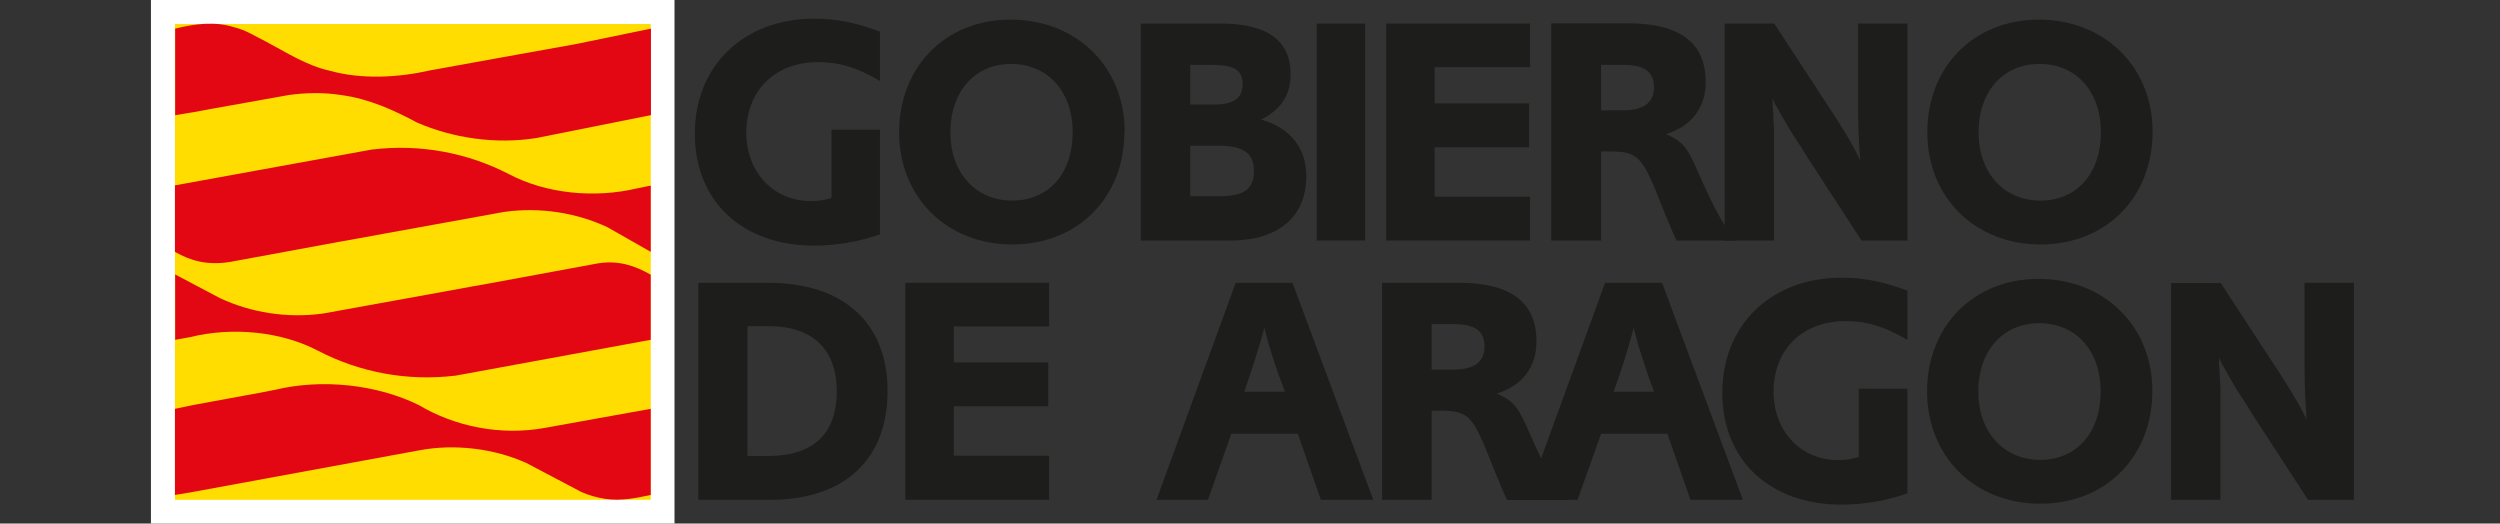
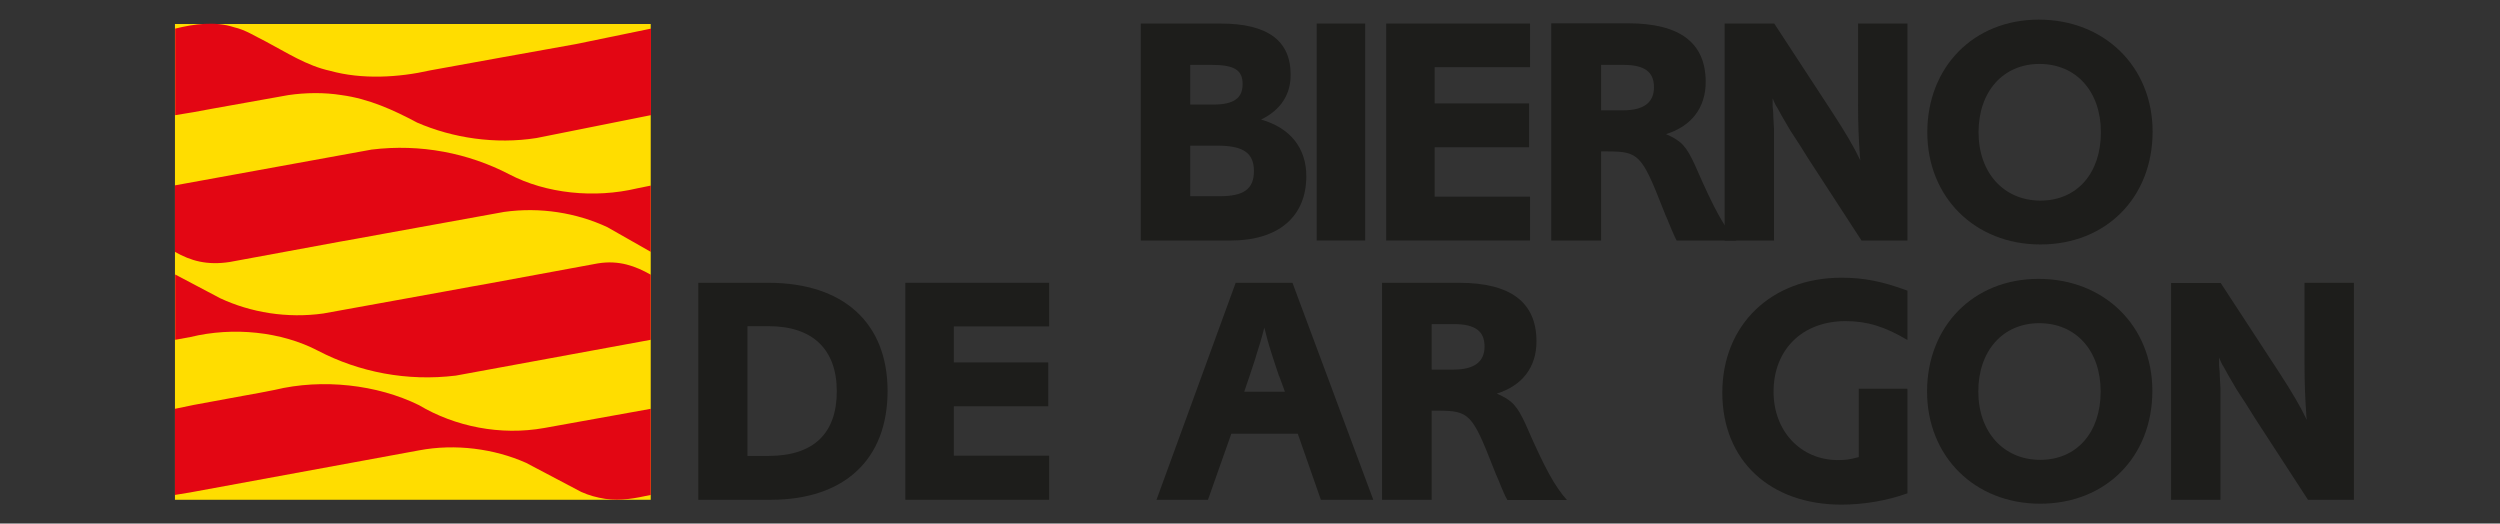
<svg xmlns="http://www.w3.org/2000/svg" width="191" height="40" viewBox="0 0 191 40" fill="none">
  <rect x="0" y="0" width="191" height="40" fill="#333333" stroke="none" />
-   <path d="M51.532 0H11.532V40H51.532V0Z" fill="white" />
  <path d="M49.716 1.834H13.366V38.183H49.716V1.834Z" fill="#FFDD00" />
  <path d="M49.715 8.8L40.985 10.546C37.846 11.04 34.583 10.546 31.867 9.365C30.05 8.395 28.181 7.548 26.099 7.266C24.777 7.054 23.348 7.072 22.025 7.266L16.205 8.307C15.288 8.483 14.318 8.659 13.383 8.8V2.187C14.812 1.834 16.417 1.605 17.881 2.081C18.745 2.275 19.486 2.769 20.279 3.157C21.884 4.003 23.436 5.026 25.235 5.414C27.634 6.084 30.456 5.926 32.854 5.379L38.304 4.391L44.001 3.368L49.733 2.187V8.8H49.715Z" fill="#E30613" />
  <path d="M20.985 29.788C24.636 28.906 28.816 29.382 32.008 30.952C34.76 32.592 38.234 33.298 41.585 32.698L49.716 31.234V37.813C48.569 38.059 47.458 38.289 46.241 38.112C45.589 38.007 44.989 37.848 44.407 37.583L40.192 35.361C37.776 34.285 34.795 33.88 32.008 34.409L14.548 37.619L13.366 37.813V31.234L14.813 30.934L18.64 30.229C19.416 30.088 20.227 29.947 20.985 29.788Z" fill="#E30613" />
  <path d="M13.366 19.224V14.162L28.393 11.428C32.132 10.97 35.783 11.693 38.904 13.316C41.726 14.797 45.412 15.167 48.675 14.391L49.716 14.18V19.241L46.4 17.354C44.054 16.261 41.285 15.802 38.516 16.19L29.275 17.866C28.164 18.078 25.959 18.465 25.959 18.465L17.546 20.017C15.818 20.282 14.566 19.929 13.366 19.241" fill="#E30613" />
  <path d="M49.715 20.97V25.961L34.83 28.695C31.091 29.153 27.44 28.43 24.318 26.807C21.496 25.326 17.81 24.956 14.547 25.749L13.383 25.961V20.97L16.823 22.786C19.168 23.88 21.937 24.338 24.706 23.95L33.948 22.275C35.059 22.063 37.263 21.675 37.263 21.675L45.676 20.123C47.299 19.858 48.569 20.335 49.715 20.987" fill="#E30613" />
  <path d="M53.349 21.605V38.183H58.887C64.513 38.183 67.811 35.097 67.811 29.876C67.811 24.656 64.425 21.605 58.693 21.605H53.349ZM57.105 34.832V24.921H58.728C62.079 24.921 63.931 26.684 63.931 29.894C63.931 33.104 62.167 34.832 58.71 34.832H57.123H57.105Z" fill="#1D1D1B" />
  <path d="M69.168 21.605V38.183H80.156V34.815H72.872V31.041H80.086V27.689H72.872V24.938H80.156V21.605H69.168Z" fill="#1D1D1B" />
  <path d="M94.406 21.605L88.357 38.183H92.29L94.071 33.139H99.151L100.914 38.183H104.918L98.745 21.605H94.389H94.406ZM98.163 29.929H95.059L95.447 28.783C95.764 27.813 95.888 27.495 95.994 27.09C96.046 26.949 96.135 26.649 96.276 26.19L96.452 25.573C96.452 25.573 96.523 25.326 96.593 25.026C96.77 25.714 96.893 26.226 97.158 27.037L97.457 27.954C97.634 28.448 97.704 28.73 97.74 28.765L98.163 29.912V29.929Z" fill="#1D1D1B" />
  <path d="M105.571 38.183H109.38V31.376H109.857C112.237 31.376 112.484 31.622 114.089 35.732C114.266 36.173 114.372 36.455 114.442 36.578L114.76 37.354C114.989 37.883 115.006 37.919 115.165 38.201H119.715C118.798 37.178 118.022 35.785 116.559 32.416C115.906 31.005 115.536 30.582 114.354 30.07C116.294 29.471 117.387 28.06 117.387 26.085C117.387 23.104 115.43 21.605 111.461 21.605H105.588V38.183H105.571ZM109.38 28.236V24.762H111.073C112.696 24.762 113.419 25.291 113.419 26.473C113.419 27.654 112.626 28.236 111.038 28.236H109.398H109.38Z" fill="#1D1D1B" />
-   <path d="M122.626 21.605L116.594 38.183H120.527L122.326 33.139H127.387L129.151 38.183H133.155L126.982 21.605H122.626ZM126.382 29.929H123.278L123.684 28.783C124.001 27.813 124.125 27.495 124.23 27.09C124.283 26.949 124.372 26.649 124.495 26.19L124.671 25.573C124.671 25.573 124.742 25.326 124.812 25.026C124.989 25.714 125.112 26.226 125.377 27.037L125.677 27.954C125.853 28.448 125.924 28.73 125.941 28.765L126.364 29.912L126.382 29.929Z" fill="#1D1D1B" />
  <path d="M145.712 29.7H142.008V34.921C141.285 35.115 140.985 35.15 140.421 35.15C137.581 35.15 135.5 32.945 135.5 29.93C135.5 26.702 137.705 24.533 141.003 24.533C142.643 24.533 144.019 24.956 145.729 25.979V22.205C143.772 21.482 142.378 21.217 140.685 21.217C135.324 21.217 131.585 24.815 131.585 30C131.585 35.185 135.235 38.554 140.685 38.554C142.378 38.554 144.16 38.254 145.729 37.69V29.735L145.712 29.7Z" fill="#1D1D1B" />
  <path d="M164.441 29.858C164.441 24.902 160.755 21.305 155.747 21.305C150.738 21.305 147.228 24.955 147.228 29.911C147.228 34.867 150.861 38.483 155.87 38.483C160.879 38.483 164.441 34.903 164.441 29.858ZM160.491 29.911C160.491 33.051 158.657 35.132 155.87 35.132C153.083 35.132 151.143 33.015 151.143 29.911C151.143 26.807 153.013 24.691 155.799 24.691C158.586 24.691 160.491 26.772 160.491 29.911Z" fill="#1D1D1B" />
  <path d="M165.87 21.605V38.183H169.644V29.682L169.591 28.73C169.591 28.607 169.591 28.36 169.539 27.936V27.319C169.644 27.566 169.715 27.742 169.785 27.866C169.803 27.884 169.962 28.13 170.226 28.642L170.897 29.788C170.897 29.788 171.179 30.212 171.62 30.899L172.272 31.94L176.329 38.183H179.838V21.605H176.064V27.742C176.064 29.277 176.117 30.476 176.188 31.481C176.188 31.605 176.205 31.799 176.24 32.081C175.747 31.041 175.076 29.912 174.159 28.501L169.662 21.622H165.888L165.87 21.605Z" fill="#1D1D1B" />
-   <path d="M67.229 9.911H63.525V15.132C62.802 15.326 62.502 15.361 61.938 15.361C59.098 15.361 57.017 13.157 57.017 10.141C57.017 6.913 59.222 4.744 62.502 4.744C64.142 4.744 65.518 5.167 67.229 6.19V2.416C65.271 1.693 63.878 1.428 62.185 1.428C56.823 1.428 53.084 5.026 53.084 10.211C53.084 15.396 56.735 18.765 62.185 18.765C63.878 18.765 65.659 18.465 67.229 17.901V9.947V9.911Z" fill="#1D1D1B" />
-   <path d="M85.924 10.053C85.924 5.097 82.237 1.499 77.211 1.499C72.185 1.499 68.692 5.15 68.692 10.106C68.692 15.062 72.326 18.677 77.334 18.677C82.343 18.677 85.906 15.097 85.906 10.053M81.955 10.106C81.955 13.245 80.121 15.326 77.334 15.326C74.548 15.326 72.608 13.21 72.608 10.106C72.608 7.002 74.477 4.885 77.246 4.885C80.015 4.885 81.955 6.966 81.955 10.106Z" fill="#1D1D1B" />
  <path d="M87.158 1.799V18.377H94.019C97.669 18.377 99.803 16.561 99.803 13.456C99.803 11.322 98.586 9.77 96.347 9.135C97.863 8.395 98.604 7.213 98.604 5.732C98.622 3.104 96.84 1.799 93.26 1.799H87.14H87.158ZM90.932 7.989V4.956H92.555C94.318 4.956 94.936 5.361 94.936 6.419C94.936 7.478 94.301 7.989 92.678 7.989H90.932ZM90.932 14.991V11.128H93.013C94.971 11.128 95.8 11.675 95.8 13.068C95.8 14.462 95.006 14.991 93.172 14.991H90.932Z" fill="#1D1D1B" />
  <path d="M104.3 1.799H100.597V18.377H104.3V1.799Z" fill="#1D1D1B" />
  <path d="M105.906 1.799V18.377H116.893V15.026H109.609V11.252H116.823V7.901H109.609V5.132H116.893V1.799H105.906Z" fill="#1D1D1B" />
  <path d="M118.516 18.377H122.326V11.569H122.802C125.183 11.569 125.43 11.816 127.035 15.908C127.211 16.349 127.317 16.631 127.387 16.755L127.705 17.531C127.934 18.06 127.952 18.095 128.093 18.377H132.643C131.726 17.354 130.95 15.961 129.486 12.592C128.834 11.181 128.463 10.758 127.282 10.247C129.222 9.647 130.315 8.236 130.315 6.261C130.315 3.28 128.357 1.781 124.389 1.781H118.516V18.36V18.377ZM122.326 8.43V4.956H124.019C125.641 4.956 126.364 5.485 126.364 6.666C126.364 7.848 125.571 8.43 123.983 8.43H122.343H122.326Z" fill="#1D1D1B" />
  <path d="M131.761 1.799V18.377H135.535V9.876L135.482 8.924C135.482 8.8 135.482 8.553 135.429 8.13V7.513C135.535 7.76 135.606 7.936 135.676 8.06C135.712 8.095 135.853 8.342 136.117 8.836L136.788 9.982C136.788 9.982 137.07 10.405 137.511 11.093L138.163 12.134L142.22 18.377H145.729V1.799H141.955V7.936C141.955 9.47 142.008 10.67 142.079 11.658C142.079 11.781 142.096 11.975 142.131 12.257C141.638 11.216 140.967 10.088 140.05 8.677L135.553 1.799H131.779H131.761Z" fill="#1D1D1B" />
  <path d="M164.459 10.053C164.459 5.097 160.773 1.499 155.765 1.499C150.756 1.499 147.246 5.15 147.246 10.106C147.246 15.062 150.879 18.677 155.888 18.677C160.897 18.677 164.459 15.097 164.459 10.053ZM160.509 10.106C160.509 13.245 158.675 15.326 155.888 15.326C153.101 15.326 151.161 13.21 151.161 10.106C151.161 7.002 153.031 4.885 155.817 4.885C158.604 4.885 160.509 6.966 160.509 10.106Z" fill="#1D1D1B" />
</svg>